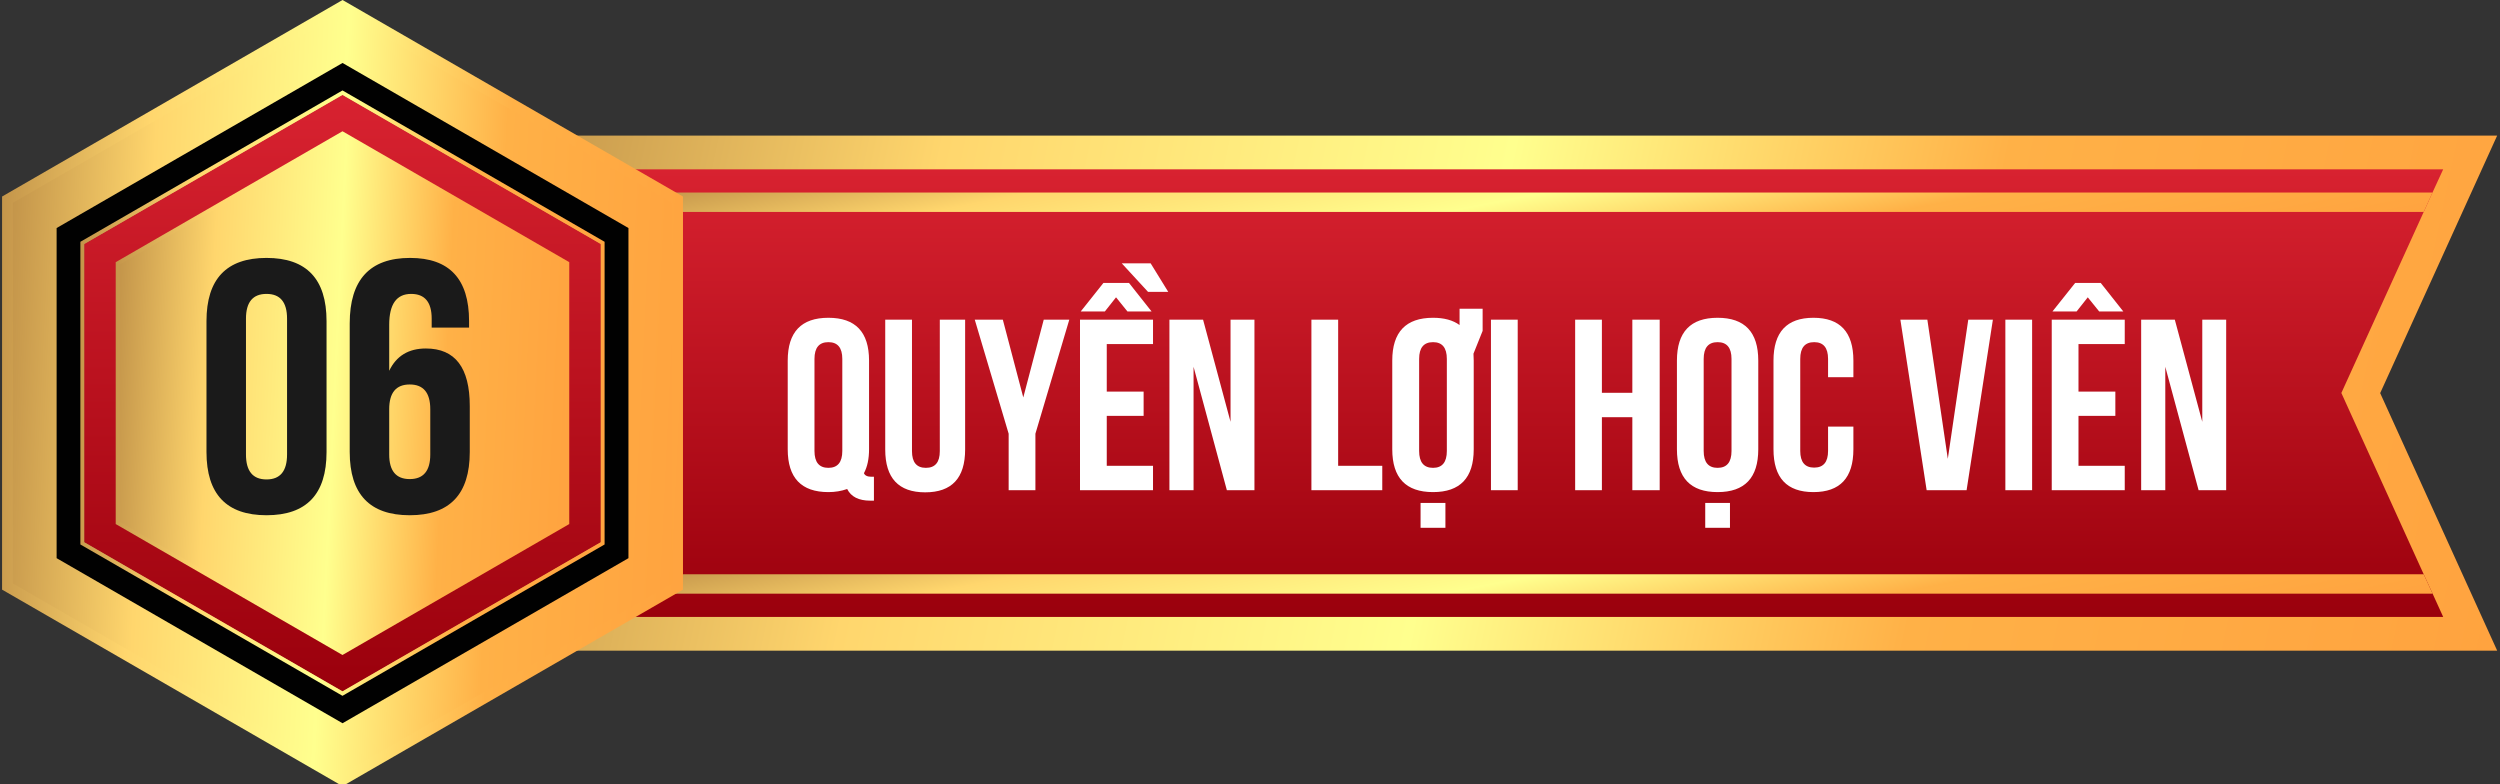
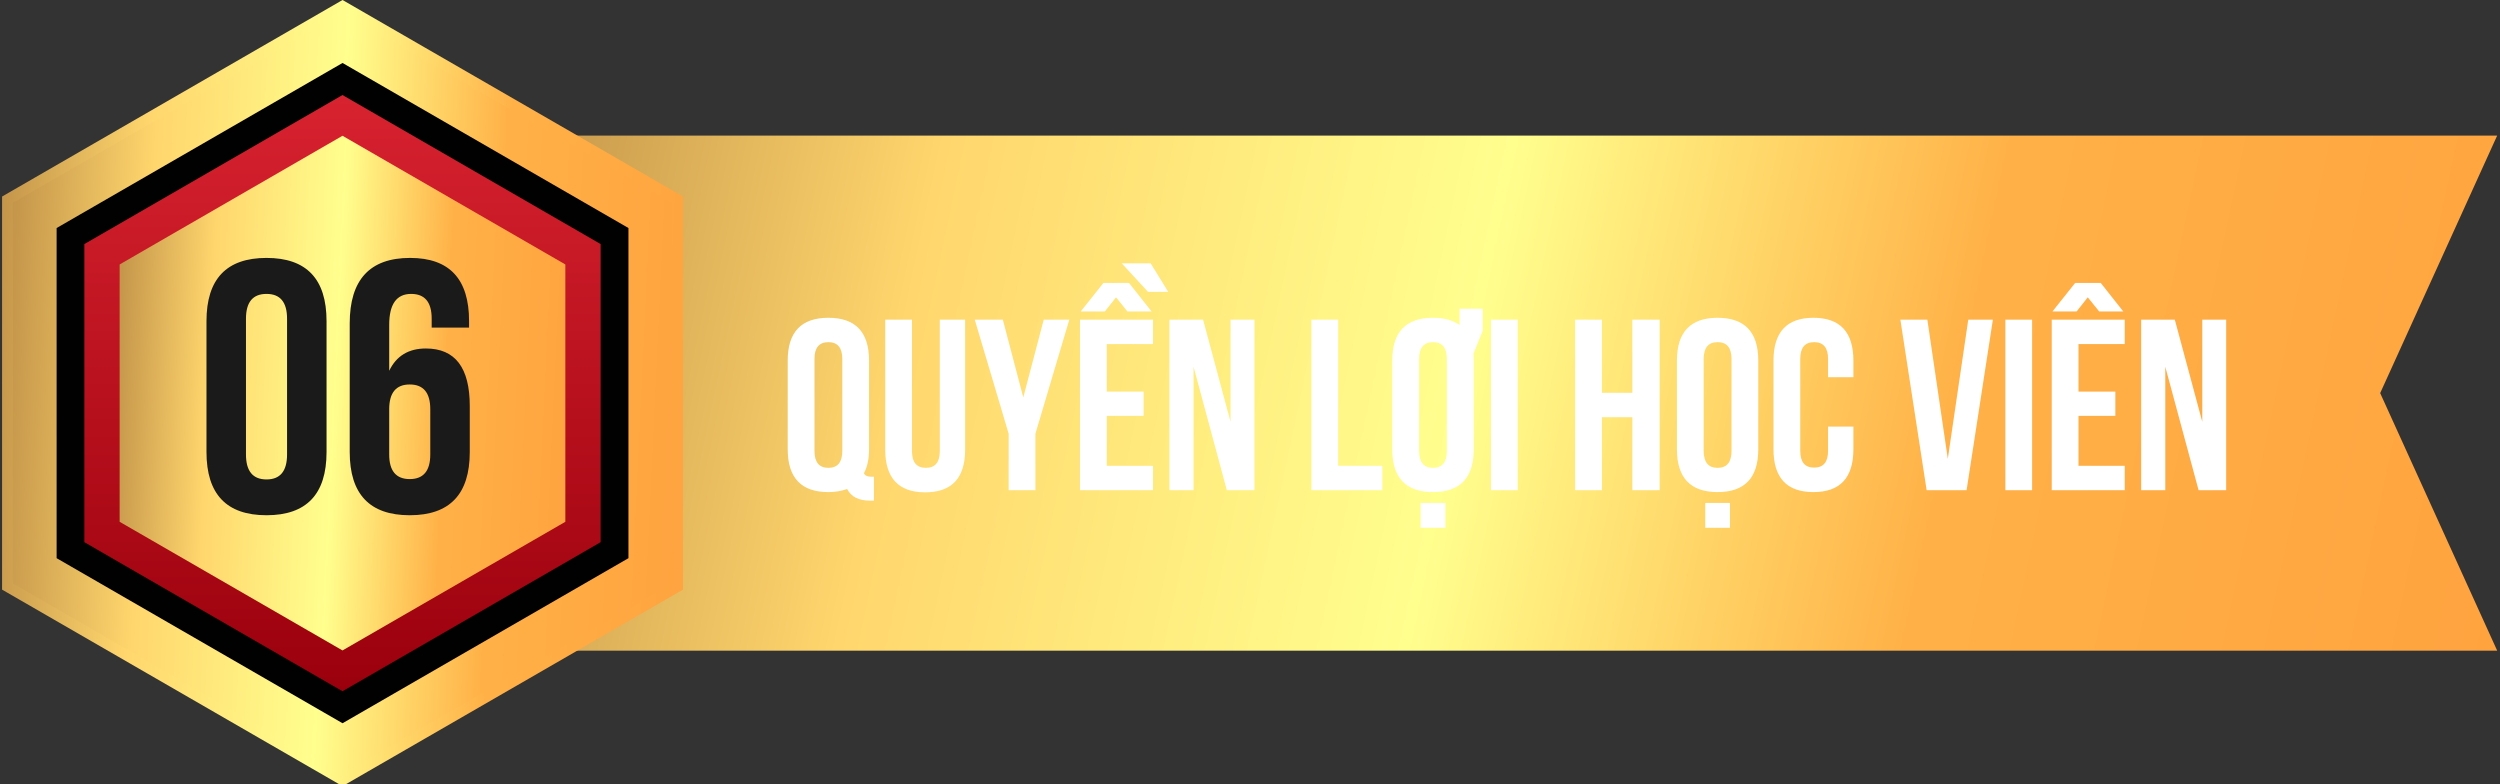
<svg xmlns="http://www.w3.org/2000/svg" width="306" height="96" viewBox="0 0 306 96" fill="none">
  <rect x="0" y="0" width="306" height="96" fill="#333333" stroke="none" />
  <g clip-path="url(#clip0_505_8515)">
    <path d="M305.655 79.638L291.334 48.116L305.655 16.594H60.332V79.638H305.655Z" fill="url(#paint0_linear_505_8515)" />
-     <path d="M70.954 75.511H299.047L297.751 72.663L296.663 70.294L286.582 48.101L296.663 25.939L297.735 23.571L299.047 20.723H70.954V75.511Z" fill="url(#paint1_linear_505_8515)" />
-     <path d="M76.206 25.939H296.663L297.735 23.57H76.206V25.939Z" fill="url(#paint2_linear_505_8515)" />
-     <path d="M75.5 72.662H297.751L296.662 70.294H75.5V72.662Z" fill="url(#paint3_linear_505_8515)" />
    <path d="M96.417 44.136C96.417 40.642 98.076 38.896 101.395 38.896C104.713 38.896 106.372 40.642 106.372 44.136V54.993C106.372 56.167 106.164 57.142 105.746 57.919C105.863 58.21 106.173 58.355 106.678 58.355H106.969V61.281H106.518C105.111 61.281 104.17 60.805 103.694 59.855C102.976 60.107 102.21 60.233 101.395 60.233C98.076 60.233 96.417 58.486 96.417 54.993V44.136ZM99.692 55.197C99.692 56.575 100.259 57.264 101.395 57.264C102.53 57.264 103.098 56.575 103.098 55.197V43.932C103.098 42.564 102.53 41.88 101.395 41.88C100.259 41.88 99.692 42.564 99.692 43.932V55.197ZM111.627 39.129V55.226C111.627 56.584 112.194 57.264 113.329 57.264C114.465 57.264 115.032 56.584 115.032 55.226V39.129H118.132V55.022C118.132 58.515 116.502 60.262 113.242 60.262C109.982 60.262 108.352 58.515 108.352 55.022V39.129H111.627ZM123.459 53.087L119.311 39.129H122.746L125.25 48.647L127.753 39.129H130.882L126.734 53.087V60H123.459V53.087ZM135.467 47.934H139.979V50.903H135.467V57.016H141.129V60H132.192V39.129H141.129V42.112H135.467V47.934ZM140.838 32.23L142.992 35.723H140.517L137.301 32.23H140.838ZM132.28 38.124L135.059 34.631H138.189L140.954 38.124H138L136.602 36.392L135.234 38.124H132.28ZM146.092 44.892V60H143.137V39.129H147.256L150.618 51.631V39.129H153.544V60H150.167L146.092 44.892ZM160.516 39.129H163.79V57.016H169.19V60H160.516V39.129ZM173.702 55.197C173.702 56.575 174.27 57.264 175.405 57.264C176.53 57.264 177.093 56.575 177.093 55.197V43.932C177.093 42.564 176.53 41.88 175.405 41.88C174.27 41.88 173.702 42.564 173.702 43.932V55.197ZM176.919 61.557V64.599H173.877V61.557H176.919ZM180.353 43.291C180.373 43.563 180.383 43.844 180.383 44.136V54.993C180.383 58.486 178.723 60.233 175.405 60.233C172.077 60.233 170.413 58.486 170.413 54.993V44.136C170.413 40.642 172.077 38.896 175.405 38.896C176.763 38.896 177.845 39.192 178.651 39.784V37.79H181.474V40.497L180.353 43.291ZM182.493 39.129H185.768V60H182.493V39.129ZM196.072 60H192.798V39.129H196.072V48.08H199.798V39.129H203.146V60H199.798V51.063H196.072V60ZM208.531 55.197C208.531 56.575 209.099 57.264 210.234 57.264C211.369 57.264 211.937 56.575 211.937 55.197V43.932C211.937 42.564 211.369 41.88 210.234 41.88C209.099 41.88 208.531 42.564 208.531 43.932V55.197ZM205.256 44.136C205.256 40.642 206.916 38.896 210.234 38.896C213.553 38.896 215.212 40.642 215.212 44.136V54.993C215.212 58.486 213.553 60.233 210.234 60.233C206.916 60.233 205.256 58.486 205.256 54.993V44.136ZM211.748 61.557V64.599H208.72V61.557H211.748ZM226.855 52.213V54.993C226.855 58.486 225.225 60.233 221.965 60.233C218.705 60.233 217.075 58.486 217.075 54.993V44.136C217.075 40.642 218.705 38.896 221.965 38.896C225.225 38.896 226.855 40.642 226.855 44.136V46.173H223.755V43.932C223.755 42.564 223.188 41.88 222.052 41.88C220.917 41.88 220.35 42.564 220.35 43.932V55.197C220.35 56.555 220.917 57.235 222.052 57.235C223.188 57.235 223.755 56.555 223.755 55.197V52.213H226.855ZM238.412 56.158L240.915 39.129H243.928L240.711 60H235.821L232.605 39.129H235.908L238.412 56.158ZM245.456 39.129H248.731V60H245.456V39.129ZM254.407 47.934H258.919V50.903H254.407V57.016H260.069V60H251.133V39.129H260.069V42.112H254.407V47.934ZM251.22 38.124L254 34.631H257.129L259.894 38.124H256.94L255.543 36.392L254.175 38.124H251.22ZM265.032 44.892V60H262.078V39.129H266.197L269.559 51.631V39.129H272.484V60H269.108L265.032 44.892Z" fill="white" />
    <path d="M41.92 1.953L1.937 25.032V71.2L41.92 94.284L81.903 71.2V25.032L41.92 1.953Z" fill="#010101" />
    <path d="M41.926 0L0.254 24.055V72.171L41.926 96.226L83.597 72.171V24.055L41.926 0ZM78.593 69.285L41.926 90.455L5.258 69.285V26.946L41.926 5.777L78.593 26.946V69.285Z" fill="url(#paint4_linear_505_8515)" />
    <path d="M41.926 1.522L1.578 24.822V71.415L41.926 94.709L82.273 71.415V24.822L41.926 1.522ZM76.922 68.32L41.926 88.524L6.93 68.32V27.911L41.926 7.707L76.922 27.911V68.32Z" fill="url(#paint5_linear_505_8515)" />
-     <path d="M41.92 11.388L10.113 29.755V66.483L41.92 84.85L73.727 66.483V29.755L41.92 11.388Z" stroke="url(#paint6_linear_505_8515)" stroke-width="0.552" stroke-miterlimit="10" />
    <path d="M41.92 11.631L10.323 29.876V66.362L41.92 84.607L73.517 66.362V29.876L41.92 11.631Z" fill="url(#paint7_linear_505_8515)" />
-     <path d="M14.163 64.144V32.089L41.92 16.066L69.677 32.089V64.144L41.92 80.171L14.163 64.144Z" fill="url(#paint8_linear_505_8515)" />
    <path d="M14.643 63.868V32.37L41.92 16.618L69.198 32.37V63.868L41.92 79.614L14.643 63.868Z" fill="url(#paint9_linear_505_8515)" />
    <path d="M30.107 55.632C30.107 57.666 30.945 58.683 32.621 58.683C34.297 58.683 35.135 57.666 35.135 55.632V39.003C35.135 36.983 34.297 35.974 32.621 35.974C30.945 35.974 30.107 36.983 30.107 39.003V55.632ZM25.273 39.304C25.273 34.148 27.723 31.569 32.621 31.569C37.52 31.569 39.969 34.148 39.969 39.304V55.331C39.969 60.487 37.52 63.065 32.621 63.065C27.723 63.065 25.273 60.487 25.273 55.331V39.304ZM42.805 39.583C42.805 34.241 45.268 31.569 50.195 31.569C55.008 31.569 57.414 34.148 57.414 39.304V40.099H52.838V39.003C52.838 36.983 52 35.974 50.324 35.974C48.534 35.974 47.639 37.234 47.639 39.755V45.384C48.512 43.565 50.009 42.655 52.129 42.655C55.71 42.655 57.5 45.004 57.5 49.702V55.331C57.5 60.487 55.051 63.065 50.152 63.065C45.254 63.065 42.805 60.487 42.805 55.331V39.583ZM50.152 47.06C48.477 47.06 47.639 48.069 47.639 50.089V55.632C47.639 57.637 48.477 58.64 50.152 58.64C51.828 58.64 52.666 57.637 52.666 55.632V50.089C52.666 48.069 51.828 47.06 50.152 47.06Z" fill="#1A1A1A" />
  </g>
  <defs>
    <linearGradient id="paint0_linear_505_8515" x1="60.332" y1="16.594" x2="307.882" y2="69.149" gradientUnits="userSpaceOnUse">
      <stop stop-color="#C09148" />
      <stop offset="0.214" stop-color="#FFD66D" />
      <stop offset="0.484" stop-color="#FFFF8E" />
      <stop offset="0.719" stop-color="#FFB147" />
      <stop offset="1" stop-color="#FFA33F" />
    </linearGradient>
    <linearGradient id="paint1_linear_505_8515" x1="185" y1="20.723" x2="185" y2="75.511" gradientUnits="userSpaceOnUse">
      <stop stop-color="#D82230" />
      <stop offset="1" stop-color="#9A000C" />
    </linearGradient>
    <linearGradient id="paint2_linear_505_8515" x1="76.206" y1="23.57" x2="84.844" y2="67.653" gradientUnits="userSpaceOnUse">
      <stop stop-color="#C09148" />
      <stop offset="0.214" stop-color="#FFD66D" />
      <stop offset="0.484" stop-color="#FFFF8E" />
      <stop offset="0.719" stop-color="#FFB147" />
      <stop offset="1" stop-color="#FFA33F" />
    </linearGradient>
    <linearGradient id="paint3_linear_505_8515" x1="75.5" y1="70.294" x2="84.112" y2="114.387" gradientUnits="userSpaceOnUse">
      <stop stop-color="#C09148" />
      <stop offset="0.214" stop-color="#FFD66D" />
      <stop offset="0.484" stop-color="#FFFF8E" />
      <stop offset="0.719" stop-color="#FFB147" />
      <stop offset="1" stop-color="#FFA33F" />
    </linearGradient>
    <linearGradient id="paint4_linear_505_8515" x1="0.254" y1="0" x2="87.949" y2="4.144" gradientUnits="userSpaceOnUse">
      <stop stop-color="#C09148" />
      <stop offset="0.214" stop-color="#FFD66D" />
      <stop offset="0.484" stop-color="#FFFF8E" />
      <stop offset="0.719" stop-color="#FFB147" />
      <stop offset="1" stop-color="#FFA33F" />
    </linearGradient>
    <linearGradient id="paint5_linear_505_8515" x1="1.578" y1="1.522" x2="86.486" y2="5.534" gradientUnits="userSpaceOnUse">
      <stop stop-color="#C09148" />
      <stop offset="0.214" stop-color="#FFD66D" />
      <stop offset="0.484" stop-color="#FFFF8E" />
      <stop offset="0.719" stop-color="#FFB147" />
      <stop offset="1" stop-color="#FFA33F" />
    </linearGradient>
    <linearGradient id="paint6_linear_505_8515" x1="10.113" y1="11.388" x2="77.048" y2="14.55" gradientUnits="userSpaceOnUse">
      <stop stop-color="#C09148" />
      <stop offset="0.214" stop-color="#FFD66D" />
      <stop offset="0.484" stop-color="#FFFF8E" />
      <stop offset="0.719" stop-color="#FFB147" />
      <stop offset="1" stop-color="#FFA33F" />
    </linearGradient>
    <linearGradient id="paint7_linear_505_8515" x1="41.92" y1="11.631" x2="41.92" y2="84.607" gradientUnits="userSpaceOnUse">
      <stop stop-color="#D82230" />
      <stop offset="1" stop-color="#9A000C" />
    </linearGradient>
    <linearGradient id="paint8_linear_505_8515" x1="14.163" y1="16.066" x2="72.575" y2="18.826" gradientUnits="userSpaceOnUse">
      <stop stop-color="#C09148" />
      <stop offset="0.214" stop-color="#FFD66D" />
      <stop offset="0.484" stop-color="#FFFF8E" />
      <stop offset="0.719" stop-color="#FFB147" />
      <stop offset="1" stop-color="#FFA33F" />
    </linearGradient>
    <linearGradient id="paint9_linear_505_8515" x1="14.643" y1="16.618" x2="72.046" y2="19.33" gradientUnits="userSpaceOnUse">
      <stop stop-color="#C09148" />
      <stop offset="0.214" stop-color="#FFD66D" />
      <stop offset="0.484" stop-color="#FFFF8E" />
      <stop offset="0.719" stop-color="#FFB147" />
      <stop offset="1" stop-color="#FFA33F" />
    </linearGradient>
    <clipPath id="clip0_505_8515">
      <rect width="305.655" height="96" fill="white" />
    </clipPath>
  </defs>
</svg>